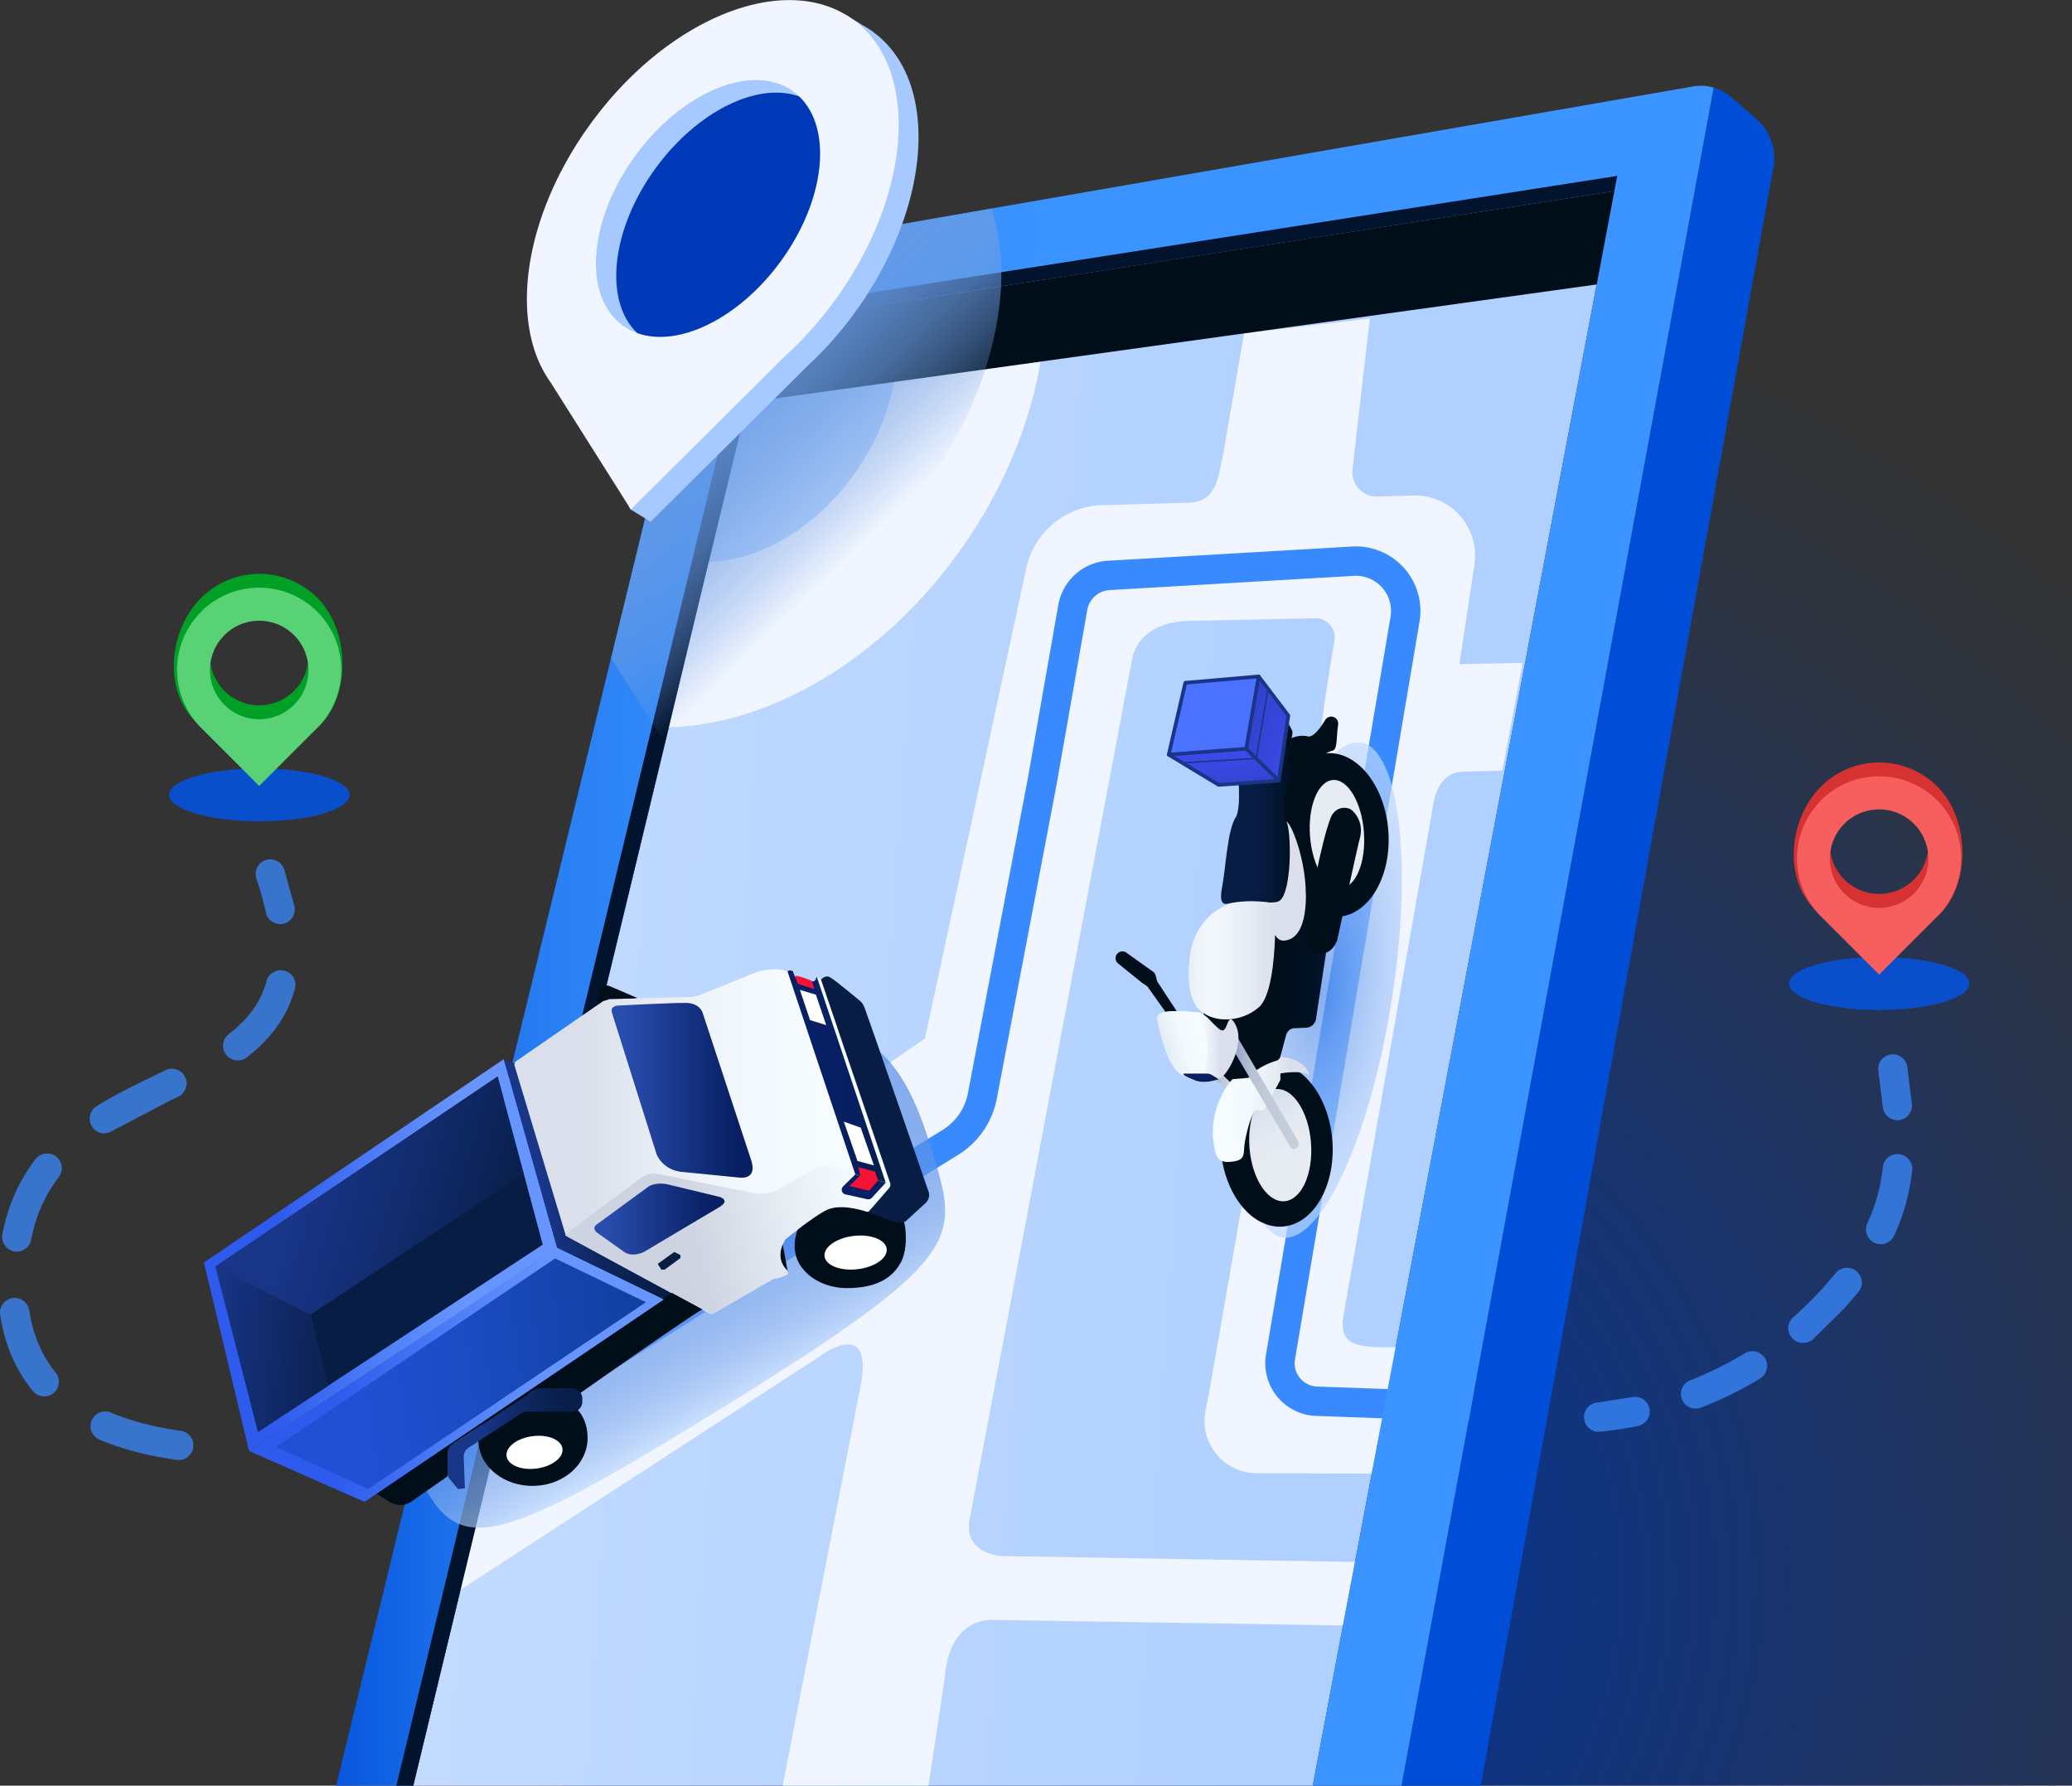
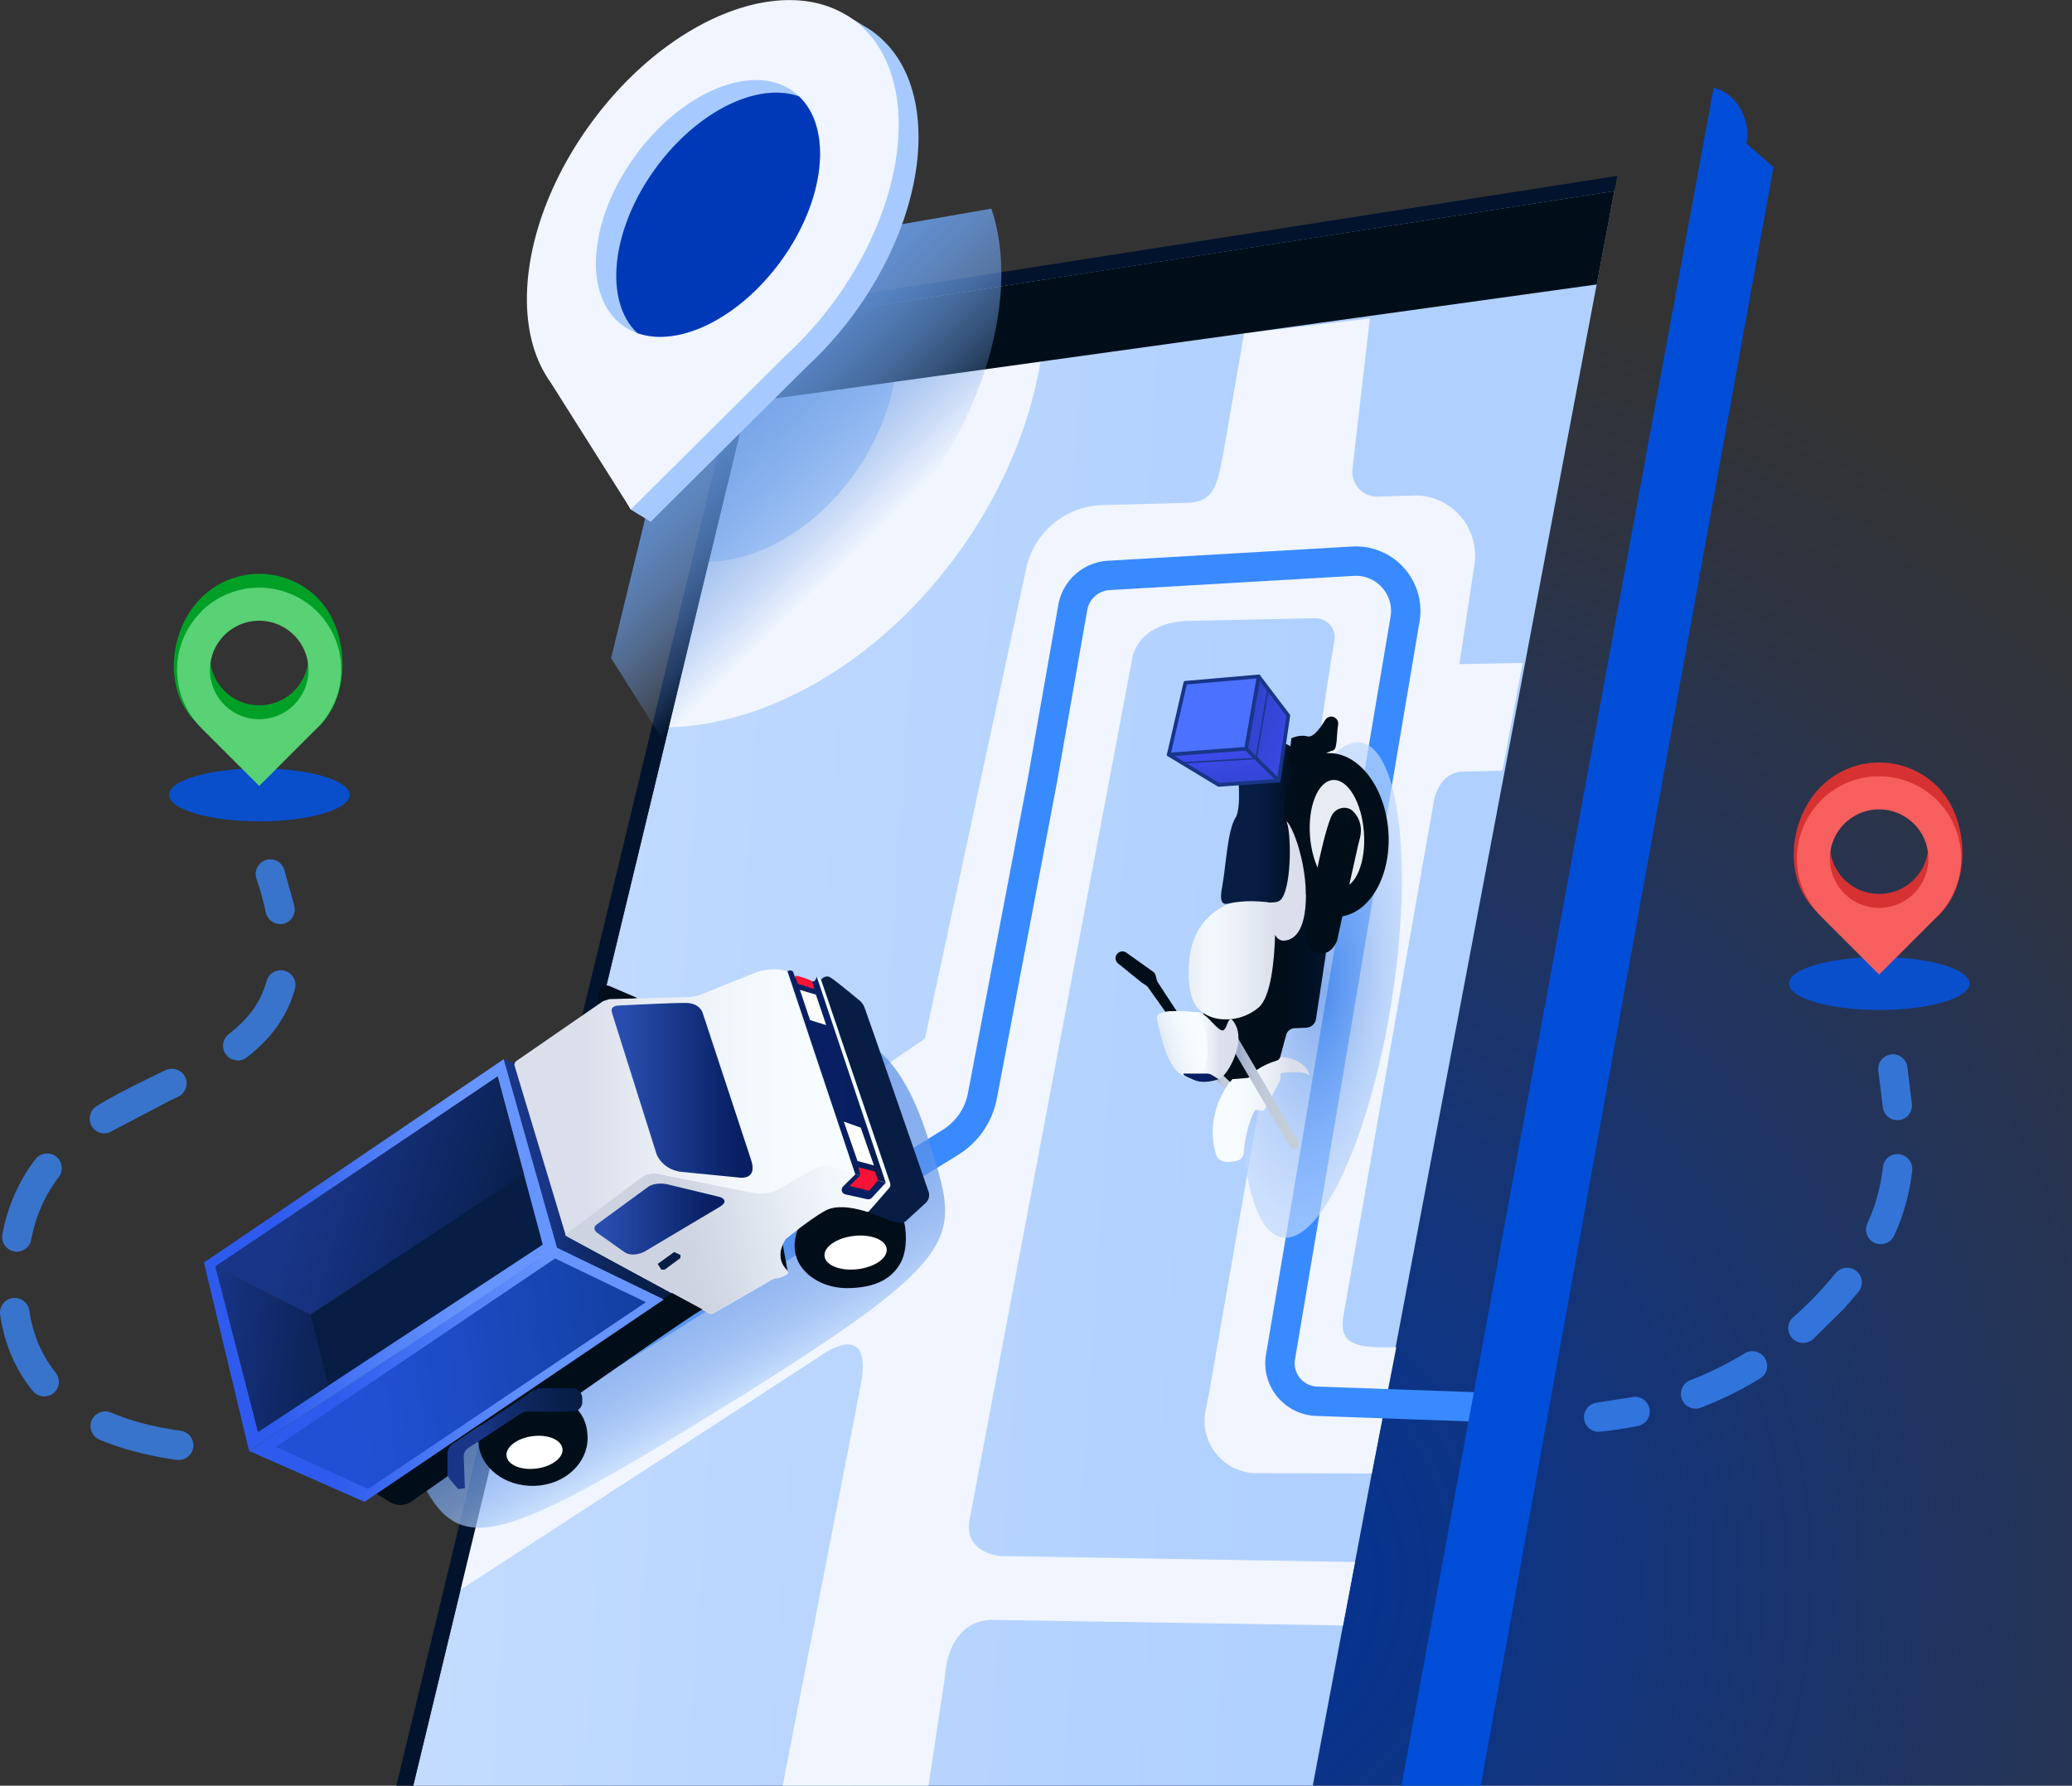
<svg xmlns="http://www.w3.org/2000/svg" xmlns:xlink="http://www.w3.org/1999/xlink" width="152" height="131" fill="none">
  <rect width="100%" height="100%" fill="#333333" stroke="none" />
  <g clip-path="url(#h)">
    <path style="mix-blend-mode:multiply" d="M160.002 36.595v96.146c0 4.764-3.859 8.623-8.623 8.623H43.817c-5.195-16.728-5.54-35.969.14-55.112 13.42-45.314 55.457-72.854 93.883-61.461 8.289 2.436 15.727 6.5 22.162 11.803z" fill="url(#A)" />
    <path d="M118.428 14.002l-5.573 29.458-1.488 7.901-9.582 50.628-1.153 6.1-1.229 6.5-.884 4.656-2.738 14.53-.787 4.128-.636 3.385H27.832l5.95-24.662 4.969-20.555 10.315-42.716.571-2.382 2.36-9.766.076-.302 4.161-17.235 6.252-.97 2.759-.431 7.966-1.24 3.46-.539 41.757-6.489z" fill="url(#B)" />
    <g fill="#f0f5ff">
      <path d="M73.565 114.158l25.837.431-.884 4.657-25.869-.41c-3.266.194-3.331 4.204-3.331 4.204l-1.218 8.041c-.216 1.423.884 2.705 2.328 2.705H95.78l-.787 4.118H69.685c-1.466 0-2.749 1.024-3.061 2.457l-.205.927H55.413l7.707-39.558c1.046-5.303-3.04-2.188-3.04-2.188l-26.3 17.085-.032.021 4.71-20.382.291-.194 29.103-19.876 7.416-34.438c.539-2.662 2.846-4.613 5.562-4.7l6.273-.172c2.091-.065 2.199-1.541 2.63-3.589l1.53-8.839 9.227-1.099-1.272 11.048c-.129 1.099.755 2.059 1.865 2.026l2.576-.086a4.41 4.41 0 0 1 4.506 5.055l-1.973 13.096-9.313.248c-.248 0 .561-5.055 1.013-7.761.14-.862-.528-1.638-1.412-1.628l-9.302.194c-3.676.108-4.096 2.641-4.096 2.641l-11.954 63.293c-.463 2.555 2.415 2.684 2.415 2.684l.022-.011z" />
      <path d="M111.701 48.634l-1.488 7.901-2.942.075c-1.93.097-2.145 2.511-2.145 2.511l-6.564 37.359c-.377 2.156.841 2.425 3.869 2.35l-1.8 9.27-8.451-.022a3.84 3.84 0 0 1-3.74-4.602l.248-1.251 8.86-50.714c.593-2.77 3.115-2.673 3.115-2.673l11.038-.205z" />
    </g>
    <path d="M37.91 103.886c4.355-3.136 25.298-16.06 31.797-20.07 1.24-.765 2.091-2.005 2.361-3.428l4.387-23.056 2.242-12.762c.237-1.337 1.369-2.318 2.727-2.361l17.936-1.045a3.66 3.66 0 0 1 3.708 4.29l-9.13 54.077a2.79 2.79 0 0 0 2.641 3.266l15.112.538" stroke="#398aff" stroke-width="2.156" stroke-linecap="round" stroke-linejoin="round" />
    <g opacity=".75" fill="#398aff">
      <path d="M117.275 105.04c-.539 0-1.014-.41-1.067-.96-.065-.592.366-1.121.959-1.185l2.565-.399a1.08 1.08 0 0 1 1.272.841 1.08 1.08 0 0 1-.841 1.272c-.894.183-1.821.323-2.759.42h-.119l-.01.011zm7.113-1.703a1.07 1.07 0 0 1-1.003-.69 1.08 1.08 0 0 1 .615-1.391 24.97 24.97 0 0 0 3.988-1.972c.506-.313 1.175-.151 1.487.356s.151 1.175-.355 1.488c-1.369.841-2.824 1.552-4.333 2.134-.13.054-.259.076-.388.076h-.011zm7.879-4.819a1.05 1.05 0 0 1-.808-.366c-.399-.442-.356-1.132.097-1.52a28.72 28.72 0 0 0 2.155-2.123l.938-1.089a1.081 1.081 0 1 1 1.682 1.358l-1.014 1.186L133 98.249a1.07 1.07 0 0 1-.711.269h-.022zm5.702-7.243a1.14 1.14 0 0 1-.453-.097 1.08 1.08 0 0 1-.528-1.434c.604-1.304.97-2.652 1.143-4.118a1.05 1.05 0 0 1 1.196-.948 1.08 1.08 0 0 1 .949 1.196c-.194 1.703-.626 3.255-1.326 4.775a1.07 1.07 0 0 1-.981.625zm1.218-9.097a1.07 1.07 0 0 1-1.067-.981l-.323-2.619a1.07 1.07 0 0 1 .905-1.218c.582-.097 1.132.323 1.218.905l.334 2.738c.054.593-.377 1.121-.97 1.175h-.097z" />
    </g>
    <g opacity=".75" fill="#398aff">
      <path d="M20.556 67.788a1.08 1.08 0 0 1-1.056-.852c-.162-.776-.399-1.606-.69-2.479-.183-.561.119-1.175.679-1.358a1.07 1.07 0 0 1 1.358.679l.755 2.716a1.09 1.09 0 0 1-.83 1.283l-.226.022.011-.011zm-7.448 39.31h-.151c-2.145-.302-4.042-.797-5.659-1.487a1.08 1.08 0 0 1-.571-1.412c.237-.55.873-.798 1.412-.572 1.444.615 3.158 1.068 5.12 1.337.593.086 1.002.625.916 1.218a1.08 1.08 0 0 1-1.067.927v-.011zm-9.863-4.656a1.1 1.1 0 0 1-.841-.399C1.143 100.502.335 98.615.012 96.46c-.086-.593.313-1.143.905-1.229.582-.086 1.143.313 1.229.905.269 1.778.927 3.309 1.929 4.549a1.09 1.09 0 0 1-.151 1.52 1.09 1.09 0 0 1-.679.237zM1.23 91.825c-.065 0-.14 0-.205-.022-.582-.118-.959-.679-.852-1.261.41-2.102 1.207-3.902 2.425-5.497a1.08 1.08 0 0 1 1.509-.205 1.08 1.08 0 0 1 .205 1.509c-1.013 1.326-1.681 2.835-2.026 4.602-.097.517-.55.873-1.056.873zm6.424-8.677c-.366 0-.711-.183-.916-.517-.313-.507-.151-1.175.356-1.487 1.455-.895 2.986-1.627 4.462-2.35l.582-.28c.539-.259 1.186-.032 1.444.496s.032 1.175-.496 1.444l-.593.28-4.279 2.242a1.05 1.05 0 0 1-.56.162v.011zm9.787-5.357c-.323 0-.647-.14-.851-.42a1.07 1.07 0 0 1 .194-1.509c1.477-1.142 2.36-2.382 2.77-3.891.162-.571.755-.916 1.326-.755a1.07 1.07 0 0 1 .755 1.326c-.539 1.962-1.692 3.611-3.535 5.034a1.08 1.08 0 0 1-.658.226v-.011z" />
    </g>
-     <path d="M130.1 12.256l-23.336 129.033h-5.842L125.713 6.425c.377.108.787.291 1.175.604l.118.097 1.865 1.628c1.003.873 1.466 2.199 1.229 3.503z" fill="#004ed8" />
-     <path d="M125.713 6.425l-24.791 134.864h-6.565l.636-3.385.787-4.128 2.738-14.53.884-4.656 1.229-6.5 1.153-6.101 9.582-50.628 1.488-7.901 5.572-29.458-41.757 6.489-3.46.539-7.966 1.24-2.759.431-6.252.97-4.161 17.235-.075.302-2.361 9.766-.571 2.382L38.75 96.072l-4.969 20.555-5.95 24.662h-5.68l22.678-93.021 7.157-29.361 20.738-3.611 51.307-8.925s.119-.032.334-.054c.302-.043.798-.054 1.348.108z" fill="url(#C)" />
+     <path d="M130.1 12.256l-23.336 129.033h-5.842L125.713 6.425c.377.108.787.291 1.175.604c1.003.873 1.466 2.199 1.229 3.503z" fill="#004ed8" />
    <path d="M76.671 20.491l-3.46.539-7.966 1.24c1.218 3.525.399 8.278-2.501 12.396-2.878 4.096-7.039 6.478-10.747 6.543l-2.36 9.766-.571 2.382c7.427-.194 15.759-5.001 21.514-13.182 4.473-6.37 6.5-13.506 6.09-19.682z" fill="#f0f5ff" />
    <path d="M117.134 20.868l-62.312 8.645 1.412-5.842 62.194-9.658-1.294 6.855z" fill="#000e19" />
    <path d="M118.642 12.903l-.215 1.11-45.217 7.028-10.725 1.66-6.252.97-4.171 17.235-2.425 10.067-21.805 90.316h-1.24l21.827-90.445 2.479-10.251 4.29-17.763 6.058-.949 11.695-1.832 45.701-7.146z" fill="#01132d" />
    <path d="M43.848 73.695l.097-.916c.043-.366.42-.593.765-.442l2.059.884-2.921.474z" fill="#000e19" />
    <path style="mix-blend-mode:multiply" opacity=".69" d="M68.154 83.752c-4.613-15.133-14.239-5.724-26.44 1.326-12.212 7.049-14.487 15.704-11.253 22.656 3.018 6.5 5.109 6.381 23.541-5.087 17.375-10.822 16.298-11.878 14.163-18.895h-.011z" fill="url(#D)" />
    <path d="M22.766 96.438l1.38 5.616 16.47-10.736-1.929-5.497-15.92 10.617z" fill="#071d44" />
    <path d="M40.851 91.545l-3.902-13.84 3.137 1.196 9.184 15.963-.582.474-7.836-3.794z" fill="url(#E)" />
    <g fill="#000e19">
      <path d="M58.539 90.154s-.55 1.218 0 2.371 1.962 1.962 3.546 1.973c2.328.011 3.428-.841 3.988-1.865s.367-2.619.259-2.932c0 0-4.268-3.503-7.793.453zm-.744 3.18l-.377-2.07-.474 1.143.852.927z" />
    </g>
    <path d="M62.913 93.111c1.259-.15 2.215-.817 2.135-1.491s-1.165-1.099-2.425-.95-2.215.817-2.135 1.491 1.166 1.099 2.425.95z" fill="#fff" />
    <path d="M65.374 86.996l-1.584 1.832s-.043.043-.075.065c-.043.011-.097.011-.14 0-.463-.151-2.059-.625-3.04-.075-1.099.604-2.662 1.897-2.856 2.048-.011 0-.032.011-.043.032-.108.172-.884 1.315.108 2.307.097.108.065.28-.065.323-.248.129-.625.28-.852.259l-.075.022-4.473 2.576h-.205l-10.498-5.691-.086-.108-3.762-12.471.075-.226 6.435-4.441.464-.151 6.025-.162.528-.108 4.344-1.746c.14-.054 1.466-.366 2.188.011l4.926 14.767.129.119 1.692.463c.151.043.291-.097.248-.248L59.931 71.68l.291.205 5.152 15.123v-.011z" fill="url(#F)" />
    <path d="M65.298 87.082l-1.584 1.8-.065.022c-.345-.118-2.069-.679-3.115-.097-1.099.604-2.662 1.897-2.856 2.048-.011 0-.032.011-.043.032-.108.172-.884 1.315.108 2.307.097.108.065.28-.065.323-.248.129-.625.28-.862.259l-.075.022-4.473 2.576h-.205l-10.585-5.734v-.075l5.551-4.161c.356-.259.798-.367 1.229-.28l6.952 1.38s.927.27 1.972-.291l2.576-1.487c.388-.226.852-.28 1.272-.14l1.714.561.108.032 2.436.916.011-.011z" fill="url(#G)" />
    <path d="M60.232 71.873s.302-.41.711-.151 2.08 1.649 2.08 1.649.237.151.388.517 4.678 13.452 4.678 13.452.28.539-.259.981l-1.412 1.293s-.302.194-.905 0-1.811-.69-1.811-.69l1.531-1.768c.086-.097.108-.237.075-.367l-5.077-14.929v.011z" fill="#071d44" />
    <path d="M57.784 71.269s.022-.043.075-.065c.097-.032.28 0 .323.086.032.065.14.41.14.41s1.045.377 1.401.28c.097-.022.194-.323.194-.323l5.055 15.09-2.231-.614-4.969-14.875.011.011z" fill="url(#H)" />
    <path d="M44.883 74.267l3.277 10.391s.388 1.11 1.757 1.304l4.355.431s1.304.194.841-1.261l-3.579-10.865s-.215-.668-1.175-.69-5.034.194-5.034.194-.582.022-.431.496h-.011z" fill="url(#I)" />
    <path d="M43.773 89.831l3.816-2.792s.56-.388 1.563-.108l3.665.884s.755.237 0 .711l-5.562 3.309s-.862.453-1.477 0l-2.005-1.423s-.377-.302 0-.582z" fill="url(#J)" />
    <path d="M62.753 86.145l-.905.895c-.194.194-.097.528.172.582l1.606.356c.119.022.248-.011.334-.108l1.024-1.11-2.231-.614z" fill="url(#K)" />
    <path d="M43.104 105.503c0-2.317-1.897-3.33-4.107-3.266s-3.956 1.639-3.902 3.503 1.897 3.331 4.107 3.266 3.902-1.638 3.902-3.503z" fill="#000e19" />
    <path d="M39.369 107.733c1.133-.151 1.981-.804 1.893-1.459s-1.076-1.064-2.209-.913-1.981.805-1.893 1.46 1.077 1.063 2.209.912z" fill="#fff" />
    <path d="M51.523 96.082c-.151-.075-8.979 6.133-8.979 6.133l-2.501-.312a1.63 1.63 0 0 0-1.121.259l-5.551 3.675c-.334.216-.528.593-.528.992v1.466l-2.651 1.854c-.474.334-1.1.345-1.585.043l-.992-.615 21.665-14.734 2.253 1.218-.011.022z" fill="#000e19" />
    <path d="M18.27 106.441l22.582-14.896 7.836 3.794-21.935 14.832-.474-.194-8.009-3.536z" fill="url(#L)" />
    <path d="M36.95 77.705L14.961 92.622l3.309 13.819 22.582-14.897-3.902-13.84zm-21.083 15.22l20.641-13.958 3.309 12.342-20.889 13.733-3.061-12.127v.011z" fill="url(#M)" />
    <path d="M15.791 92.903l6.974 3.535 15.662-10.326-1.919-7.135-20.717 13.926z" fill="url(#N)" />
    <path d="M20.242 106.139l20.48-13.818 6.661 3.212-20.383 13.7-6.758-3.094z" fill="url(#O)" />
    <path d="M32.832 108.047c0 .172.065.334.172.474l.604.722.496-.064-.086-2.318c0-.258.119-.496.334-.636l3.891-2.543c.118-.076.259-.119.399-.119h3.352c.291 0 .55-.172.668-.442.043-.108.065-.216.054-.334v-.259c-.043-.388-.356-.69-.744-.69h-2.328c-.14 0-.28.043-.399.119l-6.09 4.031a.74.74 0 0 0-.323.615v1.444z" fill="url(#P)" />
    <path d="M48.246 92.72l1.218-.873.453.226v.216l-1.153.852h-.248l-.27-.42z" fill="#071d44" />
    <path d="M62.905 85.174l-1.003-2.889 1.24.442.97 2.77-1.207-.323z" fill="#fff" />
    <path d="M59.737 72.552l-.162-.528s-.043-.075-.086-.097c-.237-.097-1.056-.41-1.153-.323-.032.032-.022.097-.022.097l.054.022.129.377s.011.032.032.054.075.043.075.043l1.121.356h.011z" fill="#f71336" />
    <path d="M58.68 72.617l.744 2.22 1.186.367-.755-2.231-1.175-.356z" fill="#fff" />
    <path d="M62.971 85.627l.14.593-.787.787 1.434.345.657-.765-.226-.636-1.218-.323z" fill="#f71336" />
    <path d="M15.791 92.903l6.974 3.535 1.283 5.25-5.12 3.362-3.137-12.147z" fill="url(#Q)" />
    <path d="M86.34 74.213l-1.401-2.145s-.054-.097-.065-.14l-.097-.367c-.032-.108-.097-.216-.194-.28l-1.951-1.39a.5.5 0 0 0-.668.075c-.194.216-.162.539.065.722l1.735 1.401s.021.022.032.022l.28.183s.097.075.129.119l1.347 1.897.798-.097h-.011z" fill="#000e19" />
    <path d="M89.757 78.923l.474.453-.377.528-.647-.668.55-.312z" fill="url(#R)" />
    <path style="mix-blend-mode:multiply" opacity=".69" d="M102.086 73.446c1.589-10.025.581-18.515-2.253-18.965s-6.42 7.313-8.009 17.337-.581 18.515 2.253 18.965 6.419-7.313 8.009-17.337z" fill="url(#S)" />
    <g fill="#000e19">
-       <path d="M94.51 53.054l.259.496c.043.075.054.172.043.259l-.226 1.617a.42.42 0 0 1-.259.334l-.216.097.399-2.803zm-.413 36.929c2.262-.17 3.893-2.993 3.644-6.305s-2.284-5.86-4.546-5.69-3.893 2.993-3.644 6.305 2.284 5.86 4.546 5.69z" />
-     </g>
-     <path d="M94.226 88.125c1.247-.094 2.119-2.013 1.948-4.286s-1.32-4.041-2.567-3.947-2.119 2.013-1.948 4.286 1.32 4.041 2.567 3.947z" fill="url(#T)" />
+       </g>
    <path d="M90.231 79.375s-1.94 2.285-1.013 5.357c0 0 .14.582 1.013.507.884-.075 1.013-.313 1.035-.938s.388-2.253.819-2.878l.647.054 1.196-2.253v-.474s1.563-.291 2.134.14c0 0-.119-.981-1.638-1.293s-3.352.733-4.193 1.768v.011z" fill="url(#U)" />
    <path d="M95.081 56.427s.388-.054.183 2.414-.345 3.341 0 4.473l.798 2.975 1.207 3.665-.733 4.829s-.086.56-.722.614l-.808.032a.67.67 0 0 0-.657.507l-.431 1.595c-.032.129-.129.237-.269.28-.453.14-1.498.539-1.897 1.121-.065.097-.172.14-.28.151l-1.067.086-.172.205-.474-.453s-.97-2.512-.981-4.312c-.022-1.8 5.583-18.238 6.306-18.184z" fill="url(#V)" />
    <g fill="#000e19">
      <path d="M88.291 74.493v-2.156a.6.6 0 0 1 .194-.442l2.296-2.166a.62.62 0 0 1 .647-.119c.41.172.507.722.162 1.013l-1.725 1.488a.62.62 0 0 1-.356.151h-.086c-.323.032-.571.291-.56.614l.021 2.08-.399-.367c-.129-.119-.194.065-.194-.108v.011zm9.911-7.238c2.262-.17 3.893-2.993 3.644-6.306s-2.284-5.86-4.546-5.69-3.893 2.993-3.644 6.305 2.284 5.86 4.546 5.69z" />
    </g>
    <path d="M95.793 65.622c0-3.061-1.466-6.09-1.498-5.174-.032.895.539 5.799-1.186 5.756-.517-.205-1.423-.119-1.929-.14-.701-.032-3.525.852-3.902 4.171s.83 3.945.83 3.945c.949.83 2.867.873 4.225-.269.895-.765 1.153-3.417 1.207-5.325.086.162.291.442.647.42.496-.032 1.617-.323 1.617-3.374l-.011-.011z" fill="url(#W)" />
    <path d="M98.377 65.155c1.092-.082 1.844-1.924 1.679-4.115s-1.183-3.9-2.276-3.817-1.844 1.924-1.679 4.115 1.184 3.9 2.276 3.817z" fill="#e7ecf2" />
    <path d="M91.847 68.058l.323-1.994h-.981c-.701-.032-3.525.852-3.902 4.171s.83 3.945.83 3.945c.711.625 1.983.798 3.147.356l.593-6.478h-.011z" fill="url(#X)" />
    <path d="M90.307 66.247c-.323.054-.948.377-.657-1.153s.377-4.139 1.002-5.142c0 0 .119-.086.205-.798s0-1.908 0-1.908-1.207-3.083 1.994-2.932 2.382 1.854 1.822 3.083-.614 2.274-.291 2.899.41 4.495-.345 5.616c-.442.658-1.455-.075-3.73.334z" fill="url(#Y)" />
    <path d="M85.779 55.36l1.175-5.271 5.379-.464-.916 5.476-5.637.259z" fill="#4a71ff" />
    <path d="M92.334 49.626l2.177 2.867-.701 4.775-2.393-2.36.916-5.282z" fill="url(#Z)" />
    <path d="M85.779 55.36l5.637-.453 2.393 2.361-4.409.313-3.622-2.22z" fill="url(#a)" />
    <path d="M96.44 69.847s-.862-.334-.625-1.735c.248-1.498 1.078-6.284 1.811-8.138.323-.83 1.24-.852 1.606-.485.84.819.582 1.843.507 2.08-.162.582-1.649 7.427-1.649 7.427s-.442 1.326-1.649.852z" fill="url(#b)" />
    <path d="M90.65 77.328l3.945 6.704s.194.42.507.205.119-.528-.14-.981l-4.311-7.383v1.444.011z" fill="url(#c)" />
    <path d="M95.243 56.686s1.919-1.52 2.511-1.617c.388-.065.28-1.207.41-1.897.054-.313-.183-.604-.507-.604-.183 0-.345.097-.442.248-.259.442-.841 1.326-1.293 1.207-.604-.162-1.186.14-1.186.14l-.226 1.811.733.701v.011z" fill="#000e19" />
    <g stroke="#183587">
      <path d="M86.598 55.975l5.551-.334.884-5.152" stroke-width=".108" stroke-miterlimit="10" />
      <g stroke-linejoin="round" stroke-width=".269">
        <path d="M92.333 49.626l-.916 5.303-5.68.431 1.218-5.271 5.379-.464z" />
        <g stroke-linecap="round">
          <path d="M92.333 49.626l2.177 2.867-.701 4.775-4.409.313-3.665-2.22" />
          <path d="M91.418 54.929l2.393 2.339" />
        </g>
      </g>
    </g>
    <path d="M84.894 74.784s.582 3.147 1.563 3.902 2.587.981 3.287.237 1.488-2.587.905-3.719-.55.313-.938.388-1.24-1.337-1.832-1.337-3.19-.377-2.986.528z" fill="url(#d)" />
    <path d="M87.796 74.255c-.711-.022-3.093-.345-2.889.528 0 0 .582 3.147 1.563 3.902.356.269.787.463 1.24.582.032-.065.065-.129.129-.172 1.207-.948.776-3.751-.032-4.84h-.011z" fill="url(#e)" />
    <path d="M86.814 78.761h1.725a.68.68 0 0 1 .356.097l.507.313s-.992.388-1.768.076-.83-.388-.819-.485z" fill="url(#f)" />
    <path style="mix-blend-mode:multiply" d="M67.616 36.099a33.39 33.39 0 0 1-4.333 4.872L49.109 55.059l-4.279-6.78 7.157-29.361 20.738-3.611c1.886 5.551.108 13.657-5.109 20.792z" fill="url(#g)" />
    <path d="M64.06 2.34c-.269-.194-.55-.366-.83-.517h.011l-1.153-.711-.183.162C56.881-.269 49.756 3.169 44.82 9.928c-4.678 6.392-5.928 13.754-3.503 18.184l4.937 9.259 1.477.905 11.436-11.361a27.03 27.03 0 0 0 3.503-3.934c5.691-7.793 6.316-17.02 1.39-20.631V2.34z" fill="#a6caff" />
    <path d="M62.594 1.445c-4.926-3.6-13.538-.205-19.229 7.577-4.678 6.392-5.928 13.754-3.503 18.184l.032.054a7.82 7.82 0 0 0 .507.808l5.874 9.302L57.711 26.01c1.24-1.143 2.425-2.458 3.503-3.934 5.691-7.793 6.316-17.02 1.39-20.631h-.011z" fill="#f0f5ff" />
    <path d="M57.259 19.187c-3.072 4.193-7.491 6.327-10.509 5.249a4.14 4.14 0 0 1-1.078-.571c-2.943-2.145-2.511-7.728.949-12.46s8.655-6.834 11.587-4.689c.14.108.28.216.41.345 2.479 2.35 1.929 7.621-1.358 12.115v.011z" fill="#a6caff" />
    <path d="M57.259 19.187c-3.072 4.193-7.491 6.327-10.509 5.249-2.479-2.35-1.929-7.621 1.358-12.115 3.072-4.193 7.491-6.327 10.509-5.249 2.479 2.35 1.929 7.621-1.358 12.115z" fill="#0039b8" />
    <use xlink:href="#i" fill="#094fcc" />
    <path d="M140.407 64.522a3.61 3.61 0 1 1-5.109-5.109 3.61 3.61 0 1 1 5.109 5.109zm-6.812-6.823c-2.35 2.339-2.803 6.672-.464 9.022l.022.022 4.085 3.74h.625l4.409-3.385c2.349-2.35 2.198-7.049-.151-9.399a6.04 6.04 0 0 0-8.526 0z" fill="#d63232" />
    <path d="M140.405 65.546a3.61 3.61 0 1 1-5.109-5.109 3.61 3.61 0 1 1 5.109 5.109zm-6.812-6.823a6.01 6.01 0 0 0-.021 8.494l.021.022 4.258 4.258 4.258-4.258a6.04 6.04 0 0 0 0-8.526 6.04 6.04 0 0 0-8.526 0" fill="#f75e5e" />
    <path d="M19.026 60.254c3.655 0 6.618-.869 6.618-1.94s-2.963-1.94-6.618-1.94-6.618.869-6.618 1.94 2.963 1.94 6.618 1.94z" fill="#094fcc" />
    <path d="M21.571 50.683a3.61 3.61 0 1 1-5.109-5.109 3.61 3.61 0 1 1 5.109 5.109zm-6.812-6.823c-2.35 2.339-2.802 6.672-.463 9.022l.022.022 4.085 3.74h.625l4.409-3.384c2.35-2.35 2.199-7.049-.151-9.399a6.04 6.04 0 0 0-8.526 0z" fill="#00a026" />
    <path d="M21.57 51.706a3.61 3.61 0 1 1-5.109-5.109 3.61 3.61 0 1 1 5.109 5.109zm-6.812-6.823a6.01 6.01 0 0 0-.022 8.494l.022.022 4.258 4.258 4.258-4.258a6.04 6.04 0 0 0 0-8.526 6.04 6.04 0 0 0-8.526 0" fill="#59d175" />
  </g>
  <defs>
    <radialGradient id="A" cx="0" cy="0" r="1" gradientTransform="translate(87.083 116.088) scale(100.34 100.34)" xlink:href="#j">
      <stop stop-color="#039" />
      <stop offset=".19" stop-color="#00349f" stop-opacity=".78" />
      <stop offset=".57" stop-color="#0036ac" stop-opacity=".36" />
      <stop offset=".84" stop-color="#0038b4" stop-opacity=".1" />
      <stop offset=".99" stop-color="#0039b8" stop-opacity="0" />
    </radialGradient>
    <linearGradient id="B" x1="112.402" y1="80.216" x2="22.001" y2="74.31" xlink:href="#j">
      <stop offset=".19" stop-color="#b0d0ff" />
      <stop offset=".86" stop-color="#c2dbff" />
    </linearGradient>
    <linearGradient id="C" x1="22.15" y1="73.792" x2="125.713" y2="73.792" xlink:href="#j">
      <stop stop-color="#004ed8" />
      <stop offset=".03" stop-color="#0958de" />
      <stop offset=".1" stop-color="#1b6eea" />
      <stop offset=".18" stop-color="#297ff3" />
      <stop offset=".28" stop-color="#338bfa" />
      <stop offset=".42" stop-color="#3992fd" />
      <stop offset=".81" stop-color="#3b94ff" />
    </linearGradient>
    <linearGradient id="D" x1="37.392" y1="73.932" x2="56.987" y2="109.028" xlink:href="#j">
      <stop offset=".46" stop-color="#568de6" />
      <stop offset=".56" stop-color="#588fe6" />
      <stop offset=".63" stop-color="#6295e8" />
      <stop offset=".69" stop-color="#71a0ec" />
      <stop offset=".75" stop-color="#87b0f1" />
      <stop offset=".8" stop-color="#a3c5f7" />
      <stop offset=".84" stop-color="#c2dbff" />
    </linearGradient>
    <linearGradient id="E" x1="36.949" y1="86.522" x2="49.269" y2="86.522" xlink:href="#j">
      <stop offset=".26" stop-color="#183587" />
      <stop offset=".37" stop-color="#142f78" />
      <stop offset=".62" stop-color="#0d255b" />
      <stop offset=".84" stop-color="#081f4a" />
      <stop offset="1" stop-color="#071d44" />
    </linearGradient>
    <linearGradient id="F" x1="37.727" y1="83.73" x2="65.374" y2="83.73" xlink:href="#j">
      <stop offset=".19" stop-color="#dadfeb" />
      <stop offset=".36" stop-color="#e7ecf4" />
      <stop offset=".59" stop-color="#f2f8fc" />
      <stop offset=".83" stop-color="#f6fcff" />
    </linearGradient>
    <linearGradient id="G" x1="44.344" y1="92.752" x2="67.346" y2="86.575" xlink:href="#j">
      <stop offset=".23" stop-color="#cdd3e0" />
      <stop offset=".3" stop-color="#ced4e1" stop-opacity=".94" />
      <stop offset=".41" stop-color="#d2d9e5" stop-opacity=".8" />
      <stop offset=".57" stop-color="#d9e0ea" stop-opacity=".56" />
      <stop offset=".76" stop-color="#e3e9f3" stop-opacity=".24" />
      <stop offset=".88" stop-color="#eaf1f9" stop-opacity="0" />
    </linearGradient>
    <linearGradient id="H" x1="57.784" y1="78.976" x2="64.984" y2="78.976" xlink:href="#j">
      <stop offset=".47" stop-color="#082063" />
      <stop offset=".69" stop-color="#071f60" />
      <stop offset=".82" stop-color="#071e58" />
      <stop offset=".92" stop-color="#071d4a" />
      <stop offset=".95" stop-color="#071d44" />
    </linearGradient>
    <linearGradient id="I" x1="44.862" y1="80.001" x2="55.209" y2="80.001" xlink:href="#j">
      <stop offset=".09" stop-color="#294dae" />
      <stop offset=".88" stop-color="#082063" />
    </linearGradient>
    <linearGradient id="J" x1="43.601" y1="89.432" x2="53.151" y2="89.432" xlink:href="#j">
      <stop offset=".09" stop-color="#294dae" />
      <stop offset=".88" stop-color="#082063" />
    </linearGradient>
    <linearGradient id="K" x1="61.751" y1="87.072" x2="1.077" y2="87.072" xlink:href="#j">
      <stop offset=".47" stop-color="#082063" />
      <stop offset=".69" stop-color="#071f60" />
      <stop offset=".82" stop-color="#071e58" />
      <stop offset=".92" stop-color="#071d4a" />
      <stop offset=".95" stop-color="#071d44" />
    </linearGradient>
    <linearGradient id="L" x1="18.27" y1="100.858" x2="48.687" y2="100.858" xlink:href="#j">
      <stop offset=".21" stop-color="#2e5bed" />
      <stop offset=".52" stop-color="#5180f8" />
      <stop offset=".73" stop-color="#6695ff" />
    </linearGradient>
    <linearGradient id="M" x1="14.961" y1="92.073" x2="40.852" y2="92.073" xlink:href="#j">
      <stop offset=".21" stop-color="#2e5bed" />
      <stop offset=".52" stop-color="#5180f8" />
      <stop offset=".73" stop-color="#6695ff" />
    </linearGradient>
    <linearGradient id="N" x1="16.89" y1="83.967" x2="38.61" y2="90.337" xlink:href="#j">
      <stop offset=".26" stop-color="#183587" />
      <stop offset=".44" stop-color="#15307b" />
      <stop offset=".76" stop-color="#0d265e" />
      <stop offset="1" stop-color="#071d44" />
    </linearGradient>
    <linearGradient id="O" x1="20.458" y1="102.453" x2="56.933" y2="97.872" xlink:href="#j">
      <stop offset=".15" stop-color="#2250d4" />
      <stop offset=".37" stop-color="#1c4bc4" />
      <stop offset=".79" stop-color="#0f3f9b" />
      <stop offset=".89" stop-color="#0c3c91" />
    </linearGradient>
    <linearGradient id="P" x1="32.832" y1="105.535" x2="42.727" y2="105.535" xlink:href="#j">
      <stop offset=".26" stop-color="#183587" />
      <stop offset=".37" stop-color="#142f78" />
      <stop offset=".62" stop-color="#0d255b" />
      <stop offset=".84" stop-color="#081f4a" />
      <stop offset="1" stop-color="#071d44" />
    </linearGradient>
    <linearGradient id="Q" x1="13.474" y1="98.594" x2="29.965" y2="100.222" xlink:href="#j">
      <stop offset=".12" stop-color="#183587" />
      <stop offset=".25" stop-color="#142f78" />
      <stop offset=".55" stop-color="#0d255b" />
      <stop offset=".81" stop-color="#081f4a" />
      <stop offset="1" stop-color="#071d44" />
    </linearGradient>
    <linearGradient id="R" x1="89.207" y1="79.408" x2="90.231" y2="79.408" xlink:href="#j">
      <stop stop-color="#97a5c9" />
      <stop offset=".01" stop-color="#98a6c9" />
      <stop offset=".15" stop-color="#acb8d0" />
      <stop offset=".3" stop-color="#b9c4d5" />
      <stop offset=".5" stop-color="#c1cbd8" />
      <stop offset=".86" stop-color="#c4ced9" />
    </linearGradient>
    <radialGradient id="S" cx="0" cy="0" r="1" gradientTransform="translate(96.966 72.682) rotate(7.16) scale(13.506 34.17)" xlink:href="#j">
      <stop stop-color="#568de6" />
      <stop offset=".17" stop-color="#81acf0" />
      <stop offset=".34" stop-color="#a4c5f8" />
      <stop offset=".48" stop-color="#bad5fd" />
      <stop offset=".57" stop-color="#c2dbff" />
    </radialGradient>
    <linearGradient id="T" x1="90.769" y1="79.377" x2="95.9" y2="86.966" xlink:href="#j">
      <stop stop-color="#b5c2e2" />
      <stop offset=".04" stop-color="#bbc7e4" />
      <stop offset=".17" stop-color="#ced7ea" />
      <stop offset=".32" stop-color="#dce3ee" />
      <stop offset=".51" stop-color="#e4eaf1" />
      <stop offset=".86" stop-color="#e7ecf2" />
    </linearGradient>
    <linearGradient id="U" x1="88.959" y1="81.402" x2="96.062" y2="81.402" xlink:href="#j">
      <stop offset=".17" stop-color="#f6fcff" />
      <stop offset=".41" stop-color="#f2f8fc" />
      <stop offset=".64" stop-color="#e7ecf4" />
      <stop offset=".81" stop-color="#dadfeb" />
    </linearGradient>
    <linearGradient id="V" x1="88.776" y1="67.896" x2="102.594" y2="67.896" xlink:href="#j">
      <stop offset=".39" stop-color="#000e19" />
      <stop offset=".54" stop-color="#011124" />
      <stop offset=".8" stop-color="#061c41" />
      <stop offset=".82" stop-color="#071d44" />
    </linearGradient>
    <linearGradient id="W" x1="87.203" y1="67.541" x2="95.793" y2="67.541" xlink:href="#j">
      <stop offset=".17" stop-color="#f6fcff" />
      <stop offset=".47" stop-color="#e8eef5" />
      <stop offset=".73" stop-color="#dadfeb" />
    </linearGradient>
    <linearGradient id="X" x1="83.494" y1="70.419" x2="92.084" y2="70.419" xlink:href="#j">
      <stop offset=".33" stop-color="#dadfeb" />
      <stop offset=".39" stop-color="#dde2ed" stop-opacity=".81" />
      <stop offset=".45" stop-color="#e0e6f0" stop-opacity=".59" />
      <stop offset=".52" stop-color="#e3e9f3" stop-opacity=".41" />
      <stop offset=".59" stop-color="#e5ecf5" stop-opacity=".26" />
      <stop offset=".66" stop-color="#e7eef6" stop-opacity=".15" />
      <stop offset=".73" stop-color="#e8eff8" stop-opacity=".07" />
      <stop offset=".81" stop-color="#e9f0f8" stop-opacity=".02" />
      <stop offset=".88" stop-color="#eaf1f9" stop-opacity="0" />
    </linearGradient>
    <linearGradient id="Y" x1="89.585" y1="60.308" x2="95.211" y2="60.308" xlink:href="#j">
      <stop offset=".41" stop-color="#071d44" />
      <stop offset=".57" stop-color="#061a3e" />
      <stop offset=".78" stop-color="#03152d" />
      <stop offset=".97" stop-color="#000e19" />
    </linearGradient>
    <linearGradient id="Z" x1="85.856" y1="51.426" x2="100.666" y2="55.576" xlink:href="#j">
      <stop stop-color="#183587" />
      <stop offset=".2" stop-color="#253cac" />
      <stop offset=".42" stop-color="#3244d0" />
      <stop offset=".61" stop-color="#3a49e5" />
      <stop offset=".72" stop-color="#3d4bee" />
    </linearGradient>
    <linearGradient id="a" x1="91.363" y1="65.934" x2="88.851" y2="50.521" xlink:href="#j">
      <stop stop-color="#183587" />
      <stop offset=".6" stop-color="#3647dc" />
      <stop offset=".72" stop-color="#3d4bee" />
    </linearGradient>
    <linearGradient id="b" x1="95.772" y1="64.608" x2="108.749" y2="64.608" xlink:href="#j">
      <stop offset=".39" stop-color="#000e19" />
      <stop offset=".54" stop-color="#011124" />
      <stop offset=".8" stop-color="#061c41" />
      <stop offset=".82" stop-color="#071d44" />
    </linearGradient>
    <linearGradient id="c" x1="90.65" y1="80.098" x2="95.264" y2="80.098" xlink:href="#j">
      <stop stop-color="#97a5c9" />
      <stop offset=".01" stop-color="#98a6c9" />
      <stop offset=".15" stop-color="#acb8d0" />
      <stop offset=".3" stop-color="#b9c4d5" />
      <stop offset=".5" stop-color="#c1cbd8" />
      <stop offset=".86" stop-color="#c4ced9" />
    </linearGradient>
    <linearGradient id="d" x1="83.094" y1="76.778" x2="90.273" y2="76.778" xlink:href="#j">
      <stop offset=".7" stop-color="#f6fcff" />
      <stop offset=".81" stop-color="#e8edf5" />
      <stop offset=".89" stop-color="#dadfeb" />
    </linearGradient>
    <linearGradient id="e" x1="83.797" y1="77.543" x2="90.544" y2="75.614" xlink:href="#j">
      <stop offset=".02" stop-color="#b5c2e2" />
      <stop offset=".07" stop-color="#c0cce7" />
      <stop offset=".18" stop-color="#d8e1f1" />
      <stop offset=".31" stop-color="#e8f0f9" />
      <stop offset=".44" stop-color="#f2f9fd" />
      <stop offset=".62" stop-color="#f6fcff" />
    </linearGradient>
    <linearGradient id="f" x1="86.814" y1="79.063" x2="89.401" y2="79.063" xlink:href="#j">
      <stop offset=".47" stop-color="#082063" />
      <stop offset=".69" stop-color="#071f60" />
      <stop offset=".82" stop-color="#071e58" />
      <stop offset=".92" stop-color="#071d4a" />
      <stop offset=".95" stop-color="#071d44" />
    </linearGradient>
    <linearGradient id="g" x1="47.255" y1="21.16" x2="67.239" y2="41.661" xlink:href="#j">
      <stop stop-color="#669ae4" />
      <stop offset=".16" stop-color="#669ae4" stop-opacity=".99" />
      <stop offset=".27" stop-color="#679ae4" stop-opacity=".94" />
      <stop offset=".38" stop-color="#689be4" stop-opacity=".87" />
      <stop offset=".48" stop-color="#6a9ce4" stop-opacity=".77" />
      <stop offset=".58" stop-color="#6c9de4" stop-opacity=".64" />
      <stop offset=".67" stop-color="#6f9ee4" stop-opacity=".48" />
      <stop offset=".76" stop-color="#72a0e4" stop-opacity=".29" />
      <stop offset=".84" stop-color="#76a2e4" stop-opacity=".07" />
      <stop offset=".86" stop-color="#78a3e4" stop-opacity="0" />
    </linearGradient>
    <clipPath id="h">
      <path fill="#fff" d="M0 0h160v141.364H0z" />
    </clipPath>
    <path id="i" d="M137.862 74.094c3.655 0 6.618-.869 6.618-1.94s-2.963-1.94-6.618-1.94-6.618.869-6.618 1.94 2.963 1.94 6.618 1.94z" />
    <linearGradient id="j" gradientUnits="userSpaceOnUse" />
  </defs>
</svg>